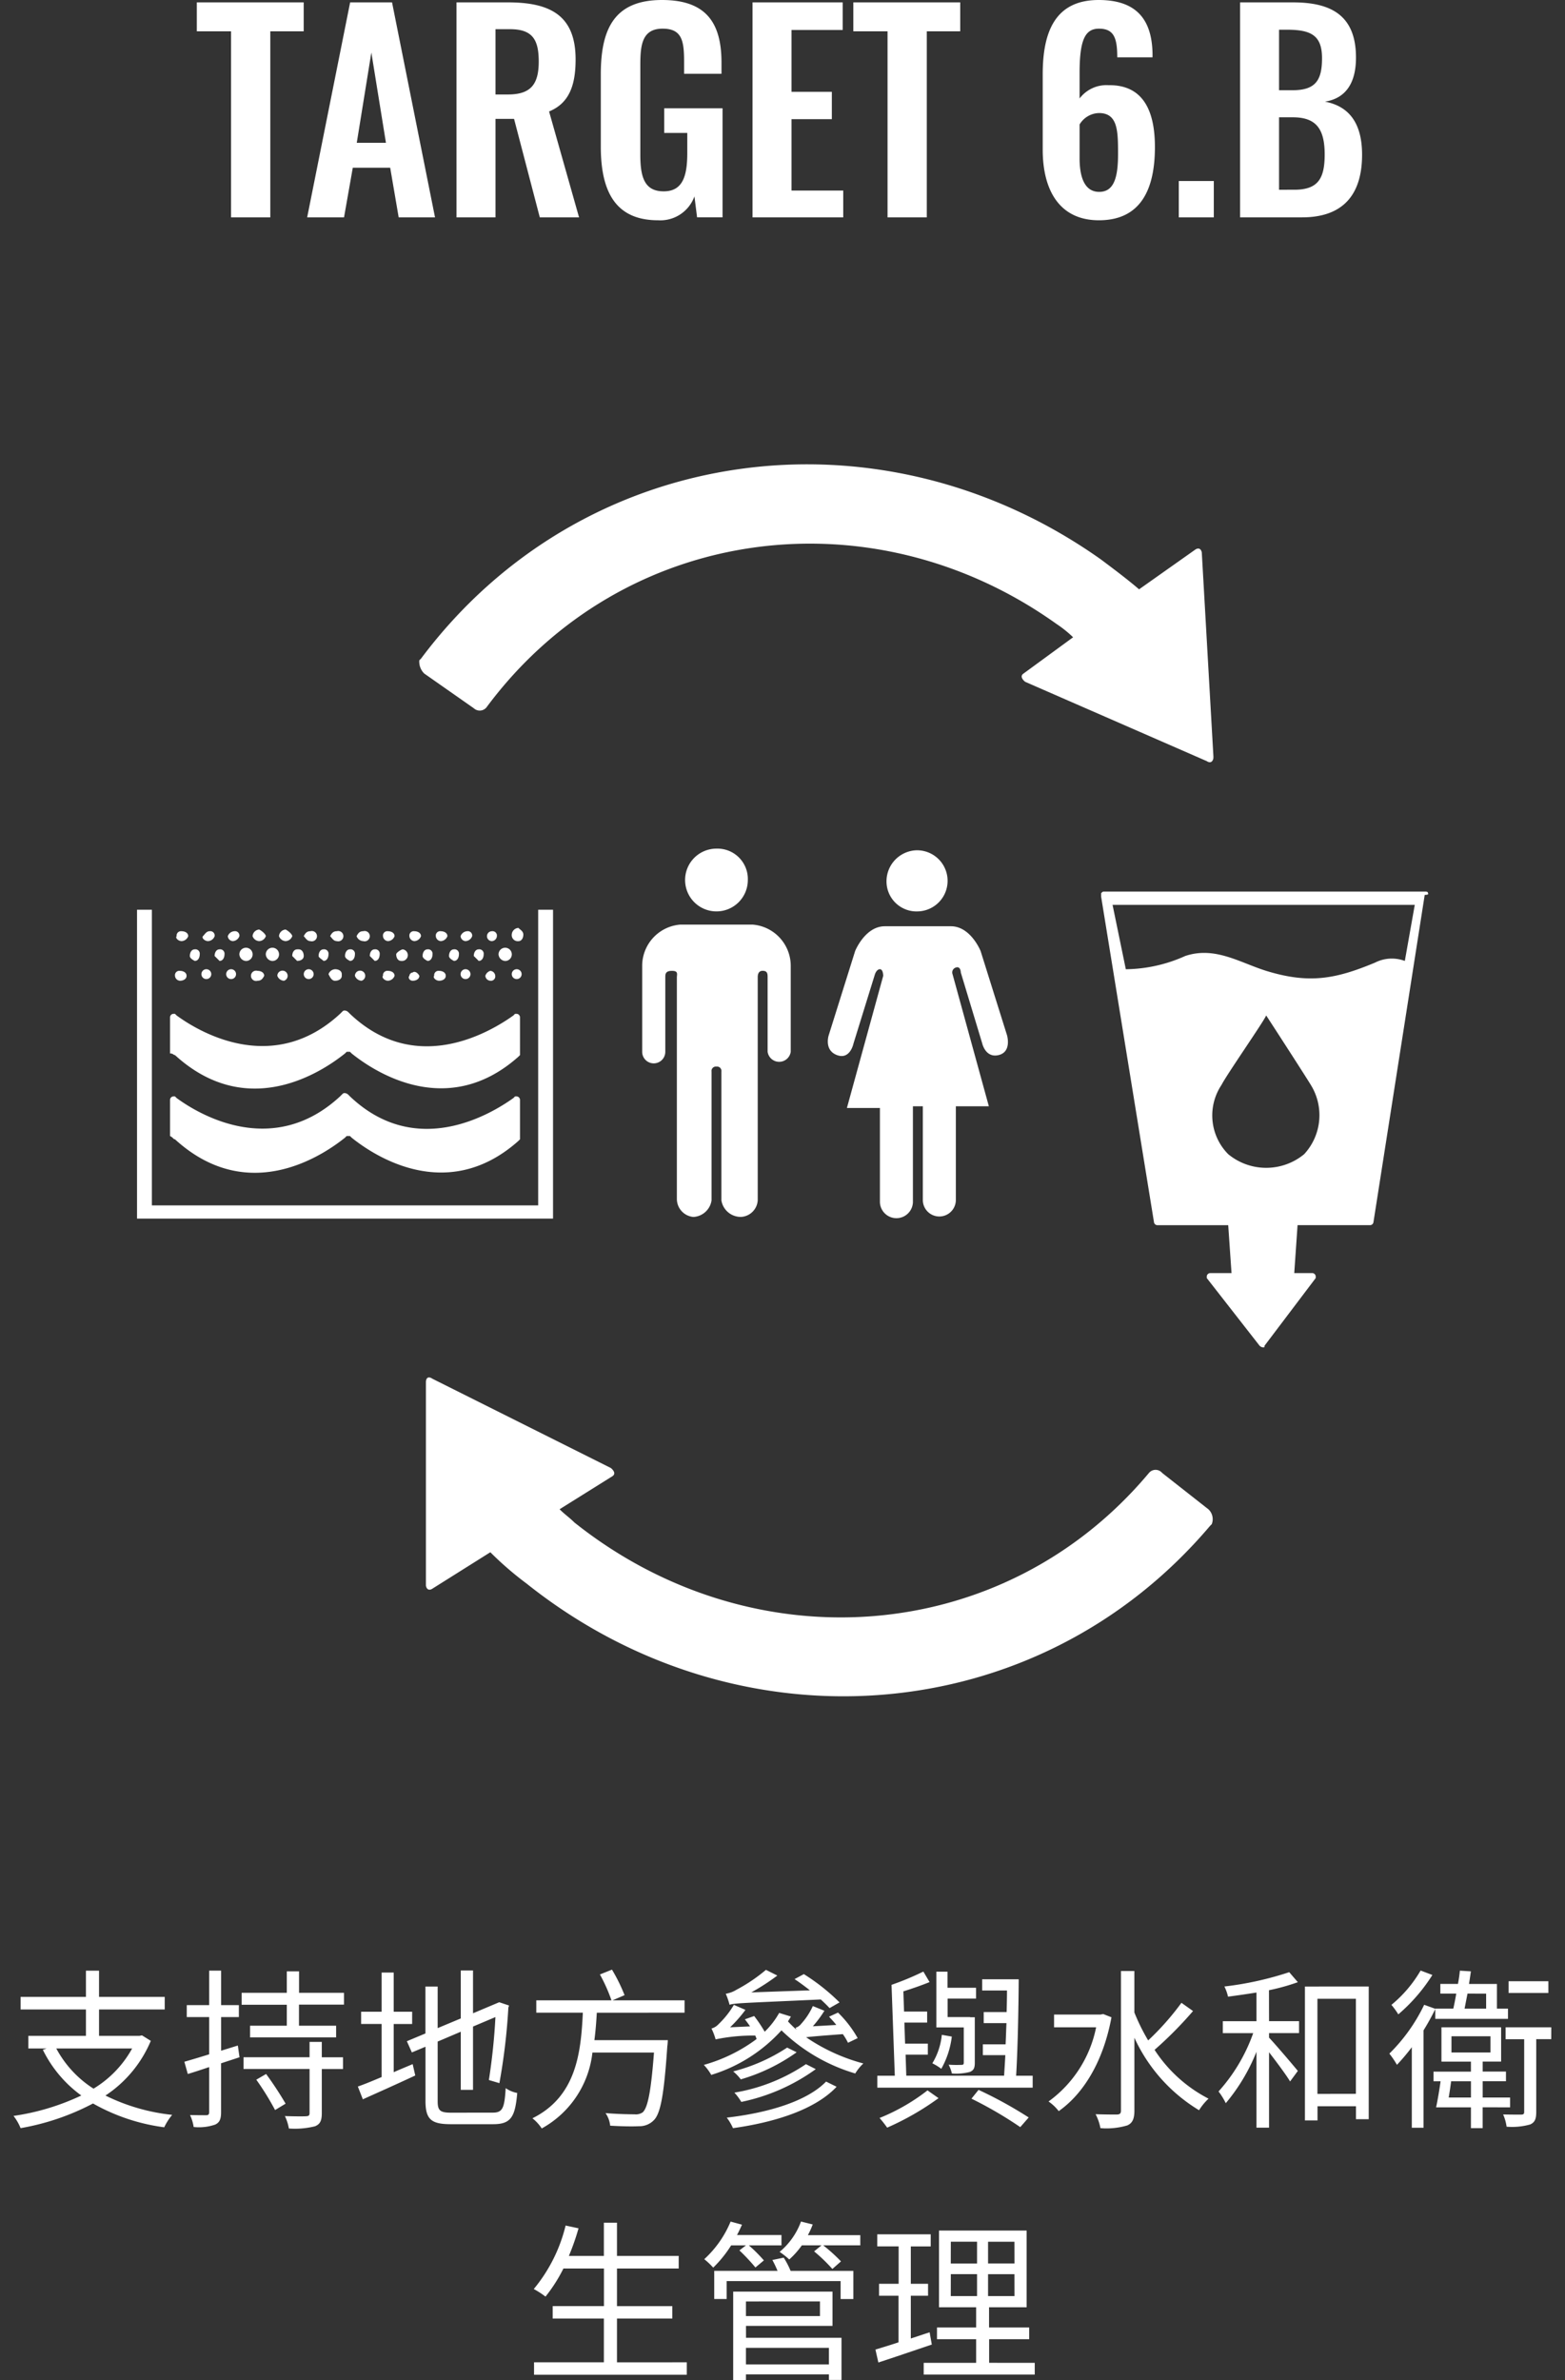
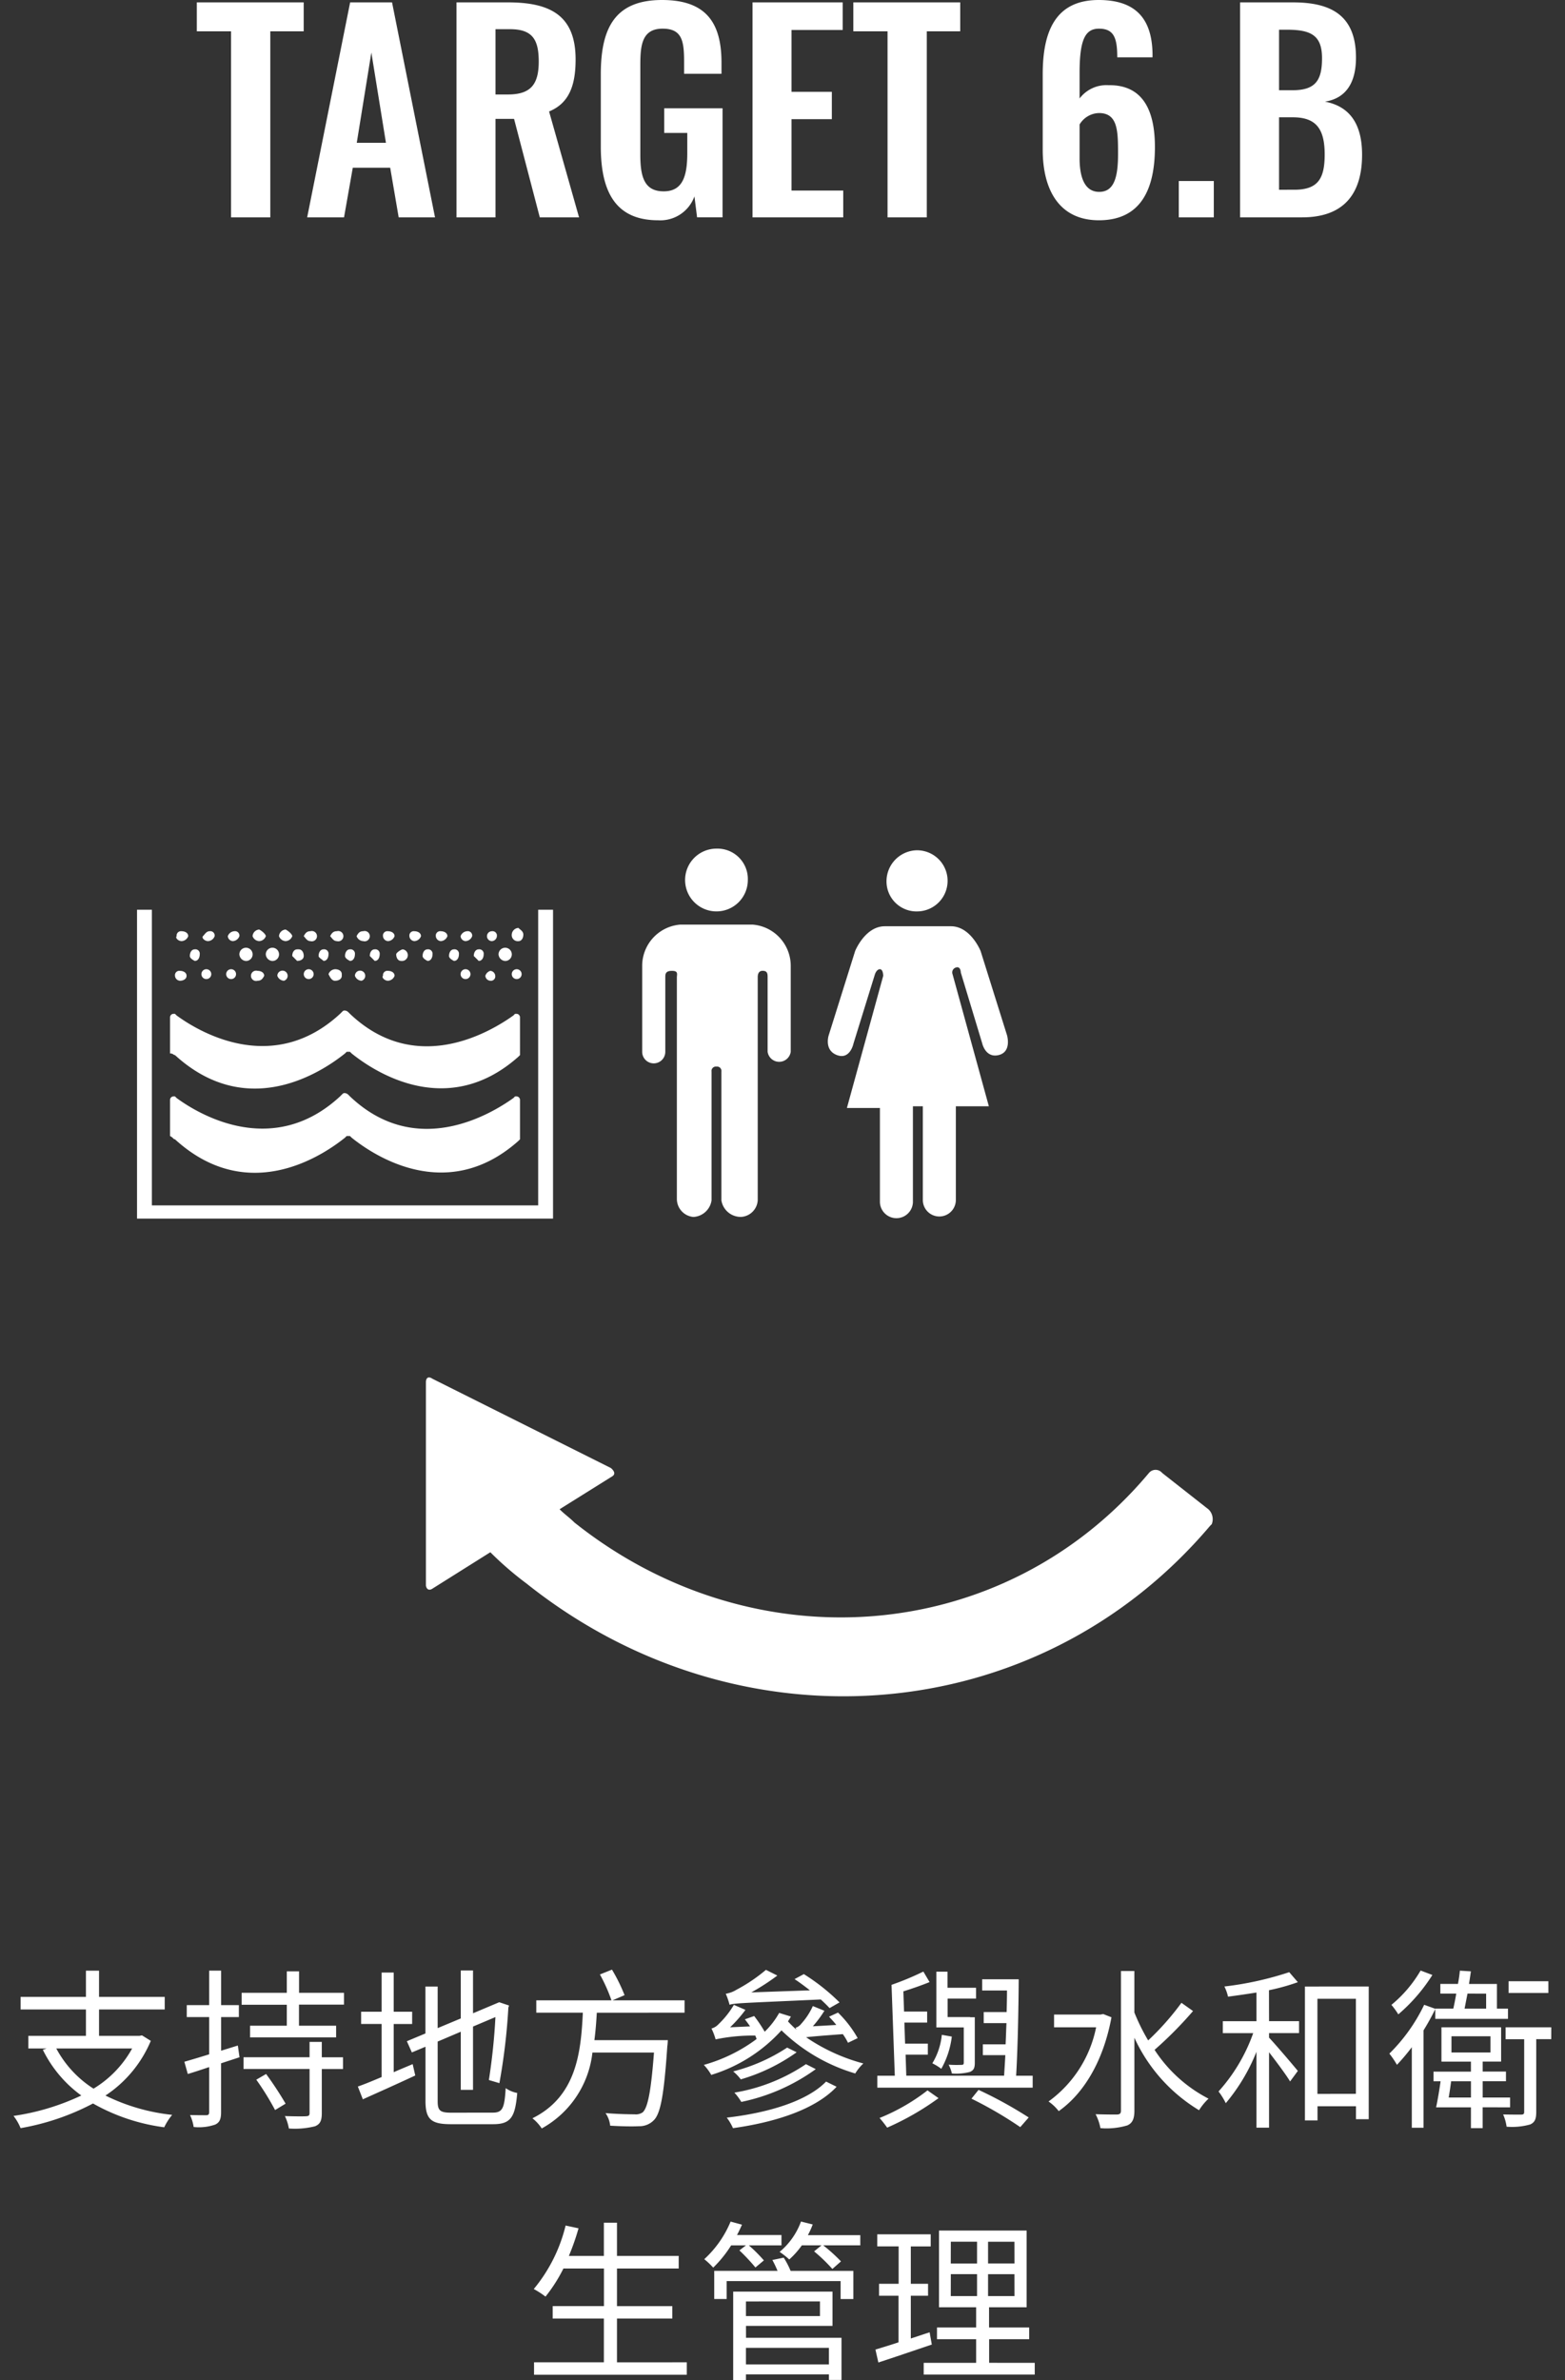
<svg xmlns="http://www.w3.org/2000/svg" width="118" height="179.381" viewBox="0 0 118 179.381">
  <rect x="0" y="0" width="118" height="179.381" fill="#333333" stroke="none" />
  <g id="Group_101587" data-name="Group 101587" transform="translate(-1514 -3894.62)">
    <path id="Path_123143" data-name="Path 123143" d="M9.964,9.995a8.13,8.13,0,0,1-2.912,3.029A8.128,8.128,0,0,1,4.244,9.995Zm.741-.988-.195.039H7.468V7.057h4.953V6.108H7.468V4.132H6.48V6.108H1.553v.949H6.48V9.046H2.138v.949H3.516l-.286.1a9.34,9.34,0,0,0,2.9,3.445A17.883,17.883,0,0,1,1.02,15.078,3.87,3.87,0,0,1,1.553,16a18.423,18.423,0,0,0,5.46-1.859,14.767,14.767,0,0,0,5.369,1.794,4.405,4.405,0,0,1,.6-.936,14.847,14.847,0,0,1-5.031-1.456,9.2,9.2,0,0,0,3.419-4.121Zm7.228.767-1.261.39V7.629h1.339v-.9H16.672v-2.6h-.9v2.6h-1.69v.9h1.69v2.808c-.715.221-1.365.416-1.872.559l.26.923c.481-.143,1.027-.325,1.612-.52v3.38c0,.195-.065.247-.234.247-.143,0-.65,0-1.209-.013a3.332,3.332,0,0,1,.273.9,3.754,3.754,0,0,0,1.625-.182c.325-.156.442-.4.442-.936V11.113l1.391-.455Zm1.391,2.574a20.156,20.156,0,0,1,1.417,2.288l.793-.481a25.97,25.97,0,0,0-1.469-2.236ZM24.264,9.5h-.923v1.157H18.362v.884h4.979v3.315c0,.182-.052.234-.26.247-.182.013-.871.013-1.6-.013a3.567,3.567,0,0,1,.3.936,6.178,6.178,0,0,0,1.976-.169c.377-.156.507-.416.507-.988V11.542h1.6v-.884h-1.6ZM22.548,5.8V4.184h-.923V5.8H18.219v.9h3.406V8.279H18.856v.884h6.487V8.279h-2.8V6.693h3.393V5.8Zm7.137,2.353h1.391V7.226H29.685V4.275h-.91V7.226H27.228v.923h1.547v4c-.676.286-1.3.546-1.794.715l.377.962c1.131-.507,2.587-1.157,3.952-1.794l-.195-.858c-.481.208-.962.4-1.43.611Zm4.329,6.682c-.845,0-1.014-.169-1.014-.871V9.475l1.742-.741v4.381h.923V8.344l1.69-.715a46.212,46.212,0,0,1-.494,4.745l.793.234a46.284,46.284,0,0,0,.676-5.694l.052-.156-.741-.247-1.976.832V4.119h-.923V7.733L33,8.461V5.328h-.923V8.864l-1.4.585.377.845,1.027-.429v4.082c0,1.4.442,1.755,1.911,1.755h3.2c1.352,0,1.651-.572,1.807-2.353a2.226,2.226,0,0,1-.871-.364c-.091,1.495-.221,1.846-.975,1.846ZM51.616,7.3V6.368H46.182l.91-.39a13.094,13.094,0,0,0-.949-1.924l-.91.364a12.405,12.405,0,0,1,.871,1.95H40.436V7.3h3.51c-.143,2.964-.468,6.305-3.8,7.956a3.267,3.267,0,0,1,.7.767,7.47,7.47,0,0,0,3.822-5.72h4.641c-.221,2.925-.468,4.173-.858,4.511a.908.908,0,0,1-.611.143c-.351,0-1.248-.013-2.184-.091a2.015,2.015,0,0,1,.351.949c.858.052,1.716.065,2.171.039A1.5,1.5,0,0,0,49.3,15.4c.507-.507.767-1.911,1.014-5.564.026-.143.039-.468.039-.468H44.817c.091-.689.143-1.378.182-2.067ZM63.3,6.524a15.31,15.31,0,0,0-2.691-2.132l-.7.377c.377.247.78.546,1.157.845l-4.42.156A16.849,16.849,0,0,0,58.61,4.5l-.858-.429a12.542,12.542,0,0,1-2.223,1.5,2.211,2.211,0,0,1-.806.3,5.777,5.777,0,0,1,.286.832c.4-.13,1.014-.13,6.877-.4.26.234.481.455.663.65Zm-1.014,5.967c-1.443,1.482-4.342,2.353-7.488,2.717a3.842,3.842,0,0,1,.468.793c3.25-.455,6.227-1.43,7.813-3.12ZM59.351,9.93a13.438,13.438,0,0,1-4.069,1.794,3.525,3.525,0,0,1,.572.6,13.938,13.938,0,0,0,4.212-2.041Zm1.417,1.248a13.607,13.607,0,0,1-5.395,2.145,4.064,4.064,0,0,1,.52.7,14.624,14.624,0,0,0,5.616-2.47Zm3.9-1.963a8.507,8.507,0,0,0-1.482-1.924L62.51,7.6c.182.2.377.4.546.624l-1.768.1a8.541,8.541,0,0,0,.871-1.17L61.288,6.8A5.182,5.182,0,0,1,60.4,8.149a.833.833,0,0,1-.416.286l.065.143a7.283,7.283,0,0,1-.637-.624c.078-.117.156-.247.221-.364l-.884-.273a6.15,6.15,0,0,1-1.092,1.417,10.442,10.442,0,0,0-.793-1.183l-.7.247c.13.169.26.338.39.533L55.048,8.4a10.193,10.193,0,0,0,1.157-1.313l-.871-.377a6.858,6.858,0,0,1-1.17,1.469,1.113,1.113,0,0,1-.52.312,4.569,4.569,0,0,1,.312.819,13.783,13.783,0,0,1,2.99-.286,2.167,2.167,0,0,1,.1.26,12.093,12.093,0,0,1-3.978,1.95,3.771,3.771,0,0,1,.559.754A11.768,11.768,0,0,0,58.922,8.63a13.421,13.421,0,0,0,5.564,3.25,3.451,3.451,0,0,1,.611-.754A14.031,14.031,0,0,1,60.781,9.15c.4-.052,1.183-.117,2.769-.234a4.747,4.747,0,0,1,.39.65Zm8,1.846c0,.117-.026.169-.169.169a8.577,8.577,0,0,1-.975-.013,2.561,2.561,0,0,1,.247.663,4.193,4.193,0,0,0,1.365-.117c.286-.13.364-.3.364-.7V7.642h-.351V7.629h-1.7V6.238h2.145V5.419H71.441V4.21H70.6v4.2h2.067ZM71.012,8.968a5.051,5.051,0,0,1-.715,2.145,4.257,4.257,0,0,1,.676.416A6.532,6.532,0,0,0,71.766,9.1Zm-1.079,4.186a14.987,14.987,0,0,1-3.614,2.08,8.692,8.692,0,0,1,.572.728,20.675,20.675,0,0,0,3.874-2.223Zm3.315.624a29.8,29.8,0,0,1,3.679,2.145l.637-.728a31.5,31.5,0,0,0-3.783-2.08Zm3.367-1.729c.117-1.911.182-4.979.195-7.267H74.054v.845h1.872c0,.52-.013,1.066-.026,1.625H74.171v.832h1.716c-.026.546-.039,1.079-.065,1.6H74.106V10.5H75.8c-.026.559-.065,1.092-.091,1.547H68.334l-.052-1.586h1.677V9.631H68.243l-.052-1.586h1.716V7.213H68.165l-.052-1.521c.663-.208,1.378-.455,1.976-.7L69.621,4.2a21.33,21.33,0,0,1-2.4,1l.247,6.851H66.15v.9H77.863v-.9ZM83.18,7.4l-.195.039h-3.51V8.4h3.172a9.1,9.1,0,0,1-3.588,5.59,3.415,3.415,0,0,1,.767.728c1.833-1.287,3.354-3.692,3.978-7.072Zm5.9-.845a20.216,20.216,0,0,1-2.509,2.834,15.075,15.075,0,0,1-1.04-2.106V4.158H84.519V14.675c0,.221-.078.286-.3.3-.195,0-.871,0-1.612-.026A3.76,3.76,0,0,1,82.972,16,5.515,5.515,0,0,0,85,15.793c.377-.169.533-.481.533-1.118V9.189a12.413,12.413,0,0,0,4.875,5.46,4.338,4.338,0,0,1,.715-.871A10.712,10.712,0,0,1,87.054,10.1a29.39,29.39,0,0,0,2.9-2.925Zm6.6-.949A16,16,0,0,0,97.857,5l-.65-.754a24.55,24.55,0,0,1-4.888,1.079,3.38,3.38,0,0,1,.273.767c.689-.091,1.417-.195,2.145-.312V7.941H92.2v.9H94.49a13.058,13.058,0,0,1-2.613,4.394,5.23,5.23,0,0,1,.546.884,14.14,14.14,0,0,0,2.314-3.874v5.72h.949V10.281c.559.728,1.287,1.7,1.586,2.2l.585-.793c-.325-.4-1.677-1.989-2.171-2.509V8.838h2.262v-.9H95.686Zm3.653,7.813V6.251h2.9v7.163ZM98.39,5.328V15.416h.949V14.35h2.9v.975h.962v-10Zm18.356-.4h-3v.884h3Zm-9.633-.806a9.584,9.584,0,0,1-2.2,2.587,6.655,6.655,0,0,1,.52.715A13.026,13.026,0,0,0,108,4.457Zm4.94,1.742V6.992h-1.625c.065-.338.143-.728.221-1.131Zm-3.835,1.9H113.7V6.992h-.832V5.133h-2.106c.052-.325.1-.65.143-.949l-.832-.052c-.026.3-.078.65-.143,1H108.6v.728H109.8c-.065.39-.143.793-.221,1.131h-1.365v.013l-.832-.3a13.078,13.078,0,0,1-2.626,3.679,6.454,6.454,0,0,1,.572.845A14.953,14.953,0,0,0,106.45,9.9v6.071h.884V8.63a17.961,17.961,0,0,0,.884-1.6Zm1.014,5.928c.065-.39.13-.819.182-1.222h1.495v1.222Zm.208-4.615h2.938v1.222H109.44Zm4.42,5.356v-.741h-2.067V12.465h1.755v-.728h-1.755v-.754h1.391V8.4h-4.5v2.587h2.223v.754h-2.821v.728h.533c-.091.65-.221,1.43-.338,1.963h2.626V16h.884V14.428ZM116.967,8.4h-3.445v.9h1.4v5.46c0,.169-.039.208-.221.221-.156,0-.728,0-1.365-.013a3.514,3.514,0,0,1,.26.923,5.07,5.07,0,0,0,1.781-.169c.364-.169.455-.429.455-.962V9.293h1.131ZM46.52,33.649v-3.3h4.173v-.936H46.52V26.577h4.654v-.949H46.52v-2.5h-.988v2.5H42.893a17.844,17.844,0,0,0,.728-2.08l-.975-.208a11.851,11.851,0,0,1-2.4,4.784,6.473,6.473,0,0,1,.884.572,11.664,11.664,0,0,0,1.352-2.119h3.055v2.834H41.671v.936h3.861v3.3H40.267v.936H51.785v-.936Zm9.724-8.814-.494.377A14.968,14.968,0,0,1,56.959,26.5l.637-.533a11.555,11.555,0,0,0-1.131-1.131h2.457v-.78H55.568c.143-.26.26-.52.377-.78l-.858-.234A7.973,7.973,0,0,1,53.1,25.875a5.375,5.375,0,0,1,.676.637,9.057,9.057,0,0,0,1.352-1.677ZM62.5,32.557v1.248H56.244V32.557Zm-.676-3.5v1.105H56.244V29.06Zm-5.577,1.846H62.77V28.319H55.282V35h.962v-.442H62.5v.416h.949V31.8h-7.2Zm1.989-4.966a7.922,7.922,0,0,1,.39.819H53.852v2.119h.936V27.526h8.593v1.352h.962V26.759H59.611a6.1,6.1,0,0,0-.52-1Zm2.678-1.872a6.383,6.383,0,0,0,.364-.806l-.884-.221a5.363,5.363,0,0,1-1.612,2.288,5.673,5.673,0,0,1,.728.572,6.364,6.364,0,0,0,.949-1.066h1.482l-.559.455a12.4,12.4,0,0,1,1.378,1.326l.65-.572a12.832,12.832,0,0,0-1.339-1.209h2.795v-.767Zm9.178,7.319-1.417.468V28.631h1.3v-.9h-1.3V24.913h1.5V24h-4.03v.91h1.612v2.821H66.28v.9h1.469v3.51c-.663.221-1.261.4-1.742.546l.221.975c1.157-.377,2.639-.884,4.03-1.352Zm1.6-4.381h1.976v1.651H71.688Zm0-2.444h1.976V26.2H71.688Zm4.8,1.638H74.5V24.562h1.989Zm0,2.457H74.5V27.006h1.989Zm-1.911,5.031V31.907H77.6v-.884H74.574V29.5h2.834V23.717H70.8V29.5H73.6v1.521H70.648v.884H73.6v1.781H69.647v.884h8.372v-.884Z" transform="translate(1514 4039)" fill="#fff" />
    <path id="Path_123146" data-name="Path 123146" d="M17.42,24h2.96V9.98H22.9V7.8H14.84V9.98h2.58Zm5.74,0h2.78l.66-3.74h2.82L30.06,24H32.8L29.56,7.8H26.4Zm3.74-5.62,1.1-6.8,1.1,6.8ZM34.42,24h2.94V16.58h1.4L40.7,24h2.96L41.4,16.02c1.52-.62,2-1.98,2-3.92,0-3.26-1.84-4.3-5.08-4.3h-3.9Zm2.94-9.26V9.82h1.1c1.7,0,2.16.8,2.16,2.44,0,1.74-.62,2.48-2.32,2.48Zm12.26,9.48a2.73,2.73,0,0,0,2.74-1.8l.2,1.58h1.92V15.78h-4.4v1.86h1.74v1.52c0,1.76-.36,2.88-1.78,2.88-1.44,0-1.76-1.06-1.76-2.74V12.52c0-1.48.12-2.74,1.68-2.74,1.46,0,1.62.92,1.62,2.48v.92H54.4v-.84c0-3-1.16-4.72-4.48-4.72-3.56,0-4.62,2.12-4.62,5.6v5.44C45.3,22.08,46.42,24.22,49.62,24.22ZM56.74,24h6.84V21.98h-3.9V16.6h3.04V14.54H59.68V9.88h3.86V7.8h-6.8Zm10.18,0h2.96V9.98H72.4V7.8H64.34V9.98h2.58Zm15.94.22c3.16,0,4.22-2.34,4.22-5.52,0-2.72-.88-4.7-3.5-4.66a2.54,2.54,0,0,0-2.18,1V13.12c0-2.46.4-3.34,1.46-3.34,1.14,0,1.38.72,1.38,2.16H86.9v-.26c-.04-2.62-1.24-4.06-4.06-4.06-3.32,0-4.22,2.46-4.22,5.6V18.9C78.62,21.92,79.86,24.22,82.86,24.22Zm.02-2.14c-1.14,0-1.48-1.18-1.48-2.54V17a1.753,1.753,0,0,1,1.46-.86c1.42,0,1.44,1.34,1.44,3.08C84.3,20.94,84.02,22.08,82.88,22.08Zm6,1.92h2.64V21.26H88.88Zm4.62,0h4.68c3,0,4.52-1.62,4.52-4.72,0-2.28-.9-3.64-2.8-4,1.52-.24,2.34-1.34,2.34-3.32,0-3.2-1.9-4.16-4.74-4.16h-4Zm2.94-9.58V9.86h.6c1.8,0,2.64.42,2.64,2.14,0,1.64-.46,2.42-2.22,2.42Zm0,7.5V16.46h1.04c1.76,0,2.4.88,2.4,2.8,0,1.82-.5,2.66-2.3,2.66Z" transform="translate(1514 3887)" fill="#fff" />
    <g id="Group_99658" data-name="Group 99658" transform="translate(10.7 379)">
      <g id="Group_98966" data-name="Group 98966" transform="translate(1503.3 3538)">
        <rect id="Rectangle_31702" data-name="Rectangle 31702" width="118" height="118" transform="translate(0 0)" fill="none" />
      </g>
      <g id="Group_99032" data-name="Group 99032" transform="translate(1513.631 3550.613)">
        <g id="Group_98977" data-name="Group 98977" transform="translate(21.783 68.813)">
          <path id="Path_119629" data-name="Path 119629" d="M88.1,99.354l-3.485-2.738a.648.648,0,0,0-1,0h0c-10.954,13.07-29.873,14.439-43.316,3.734-.373-.373-.747-.622-1.12-1l3.983-2.489c.373-.249-.124-.622-.124-.622L29.6,89.52c-.373-.249-.5,0-.5.249v.124h0v15.186c0,.124.124.5.5.249h0l4.357-2.738a24.892,24.892,0,0,0,2.738,2.365c15.932,12.7,38.462,11.078,51.532-4.357l.124-.124a1.024,1.024,0,0,0-.249-1.12Z" transform="translate(-29.1 -89.417)" fill="#fff" />
        </g>
        <g id="Group_98978" data-name="Group 98978" transform="translate(21.285 0)">
-           <path id="Path_119630" data-name="Path 119630" d="M29.073,49.9l3.734,2.614a.658.658,0,0,0,1-.124h0c10.207-13.692,29-16.181,42.943-6.224a8.72,8.72,0,0,1,1.245,1L74.257,49.9c-.373.249.124.622.124.622L88.073,56.5c.373.249.5-.124.5-.249v-.124h0L87.7,40.813c0-.124-.124-.5-.5-.249h0L82.97,43.552c-.871-.747-1.867-1.494-2.863-2.241C63.428,29.486,41.023,32.474,28.824,48.78L28.7,48.9a1.255,1.255,0,0,0,.373,1Z" transform="translate(-28.7 -34.133)" fill="#fff" />
-         </g>
+           </g>
        <g id="Group_98979" data-name="Group 98979" transform="translate(73.024 76.509)">
          <path id="Path_119631" data-name="Path 119631" d="M70.433,95.6Z" transform="translate(-70.267 -95.6)" fill="#fff" />
        </g>
        <g id="Group_99024" data-name="Group 99024" transform="translate(0 33.566)">
          <g id="Group_98980" data-name="Group 98980">
            <path id="Path_119632" data-name="Path 119632" d="M41.847,61.1V83.381H12.72V61.1H11.6V84.376H42.967V61.1Z" transform="translate(-11.6 -61.1)" fill="#fff" />
          </g>
          <g id="Group_98981" data-name="Group 98981" transform="translate(2.489 7.593)">
            <path id="Path_119633" data-name="Path 119633" d="M13.973,70.561h0c5.726,5.228,11.576.871,12.821-.124l.124-.124h.249l.124.124c1.245,1,6.97,5.228,12.572.249l.124-.124V67.7a.268.268,0,0,0-.249-.249h-.124l-.124.124c-1.743,1.245-7.344,4.605-12.323-.124l-.124-.124a.435.435,0,0,0-.249-.124c-.124,0-.124,0-.249.124l-.124.124c-4.979,4.605-10.456,1.494-12.323.124l-.124-.124h-.124a.268.268,0,0,0-.249.249v2.738h0C13.849,70.436,13.849,70.561,13.973,70.561Z" transform="translate(-13.6 -67.2)" fill="#fff" />
          </g>
          <g id="Group_98982" data-name="Group 98982" transform="translate(2.489 13.816)">
            <path id="Path_119634" data-name="Path 119634" d="M13.973,75.685h0c5.726,5.228,11.576.871,12.821-.124l.124-.124h.249l.124.124c1.245,1,6.97,5.228,12.572.249l.124-.124V72.7a.268.268,0,0,0-.249-.249h-.124l-.124.124c-1.743,1.245-7.344,4.605-12.323-.124l-.124-.124a.435.435,0,0,0-.249-.124c-.124,0-.124,0-.249.124l-.124.124c-4.979,4.605-10.456,1.494-12.323.124l-.124-.124h-.124a.268.268,0,0,0-.249.249v2.738h0C13.849,75.561,13.849,75.685,13.973,75.685Z" transform="translate(-13.6 -72.2)" fill="#fff" />
          </g>
          <g id="Group_98983" data-name="Group 98983" transform="translate(2.863 4.605)">
            <path id="Path_119635" data-name="Path 119635" d="M14.273,65.547c.249,0,.5-.124.5-.373h0c0-.249-.249-.373-.5-.373a.33.33,0,0,0-.373.373A.4.4,0,0,0,14.273,65.547Z" transform="translate(-13.9 -64.8)" fill="#fff" />
          </g>
          <g id="Group_98984" data-name="Group 98984" transform="translate(4.854 4.481)">
            <circle id="Ellipse_489" data-name="Ellipse 489" cx="0.373" cy="0.373" r="0.373" fill="#fff" />
          </g>
          <g id="Group_98985" data-name="Group 98985" transform="translate(6.722 4.481)">
            <circle id="Ellipse_490" data-name="Ellipse 490" cx="0.373" cy="0.373" r="0.373" fill="#fff" />
          </g>
          <g id="Group_98986" data-name="Group 98986" transform="translate(8.589 4.605)">
            <path id="Path_119636" data-name="Path 119636" d="M19,65.547c.249,0,.373-.124.5-.373h0c0-.249-.249-.373-.5-.373a.389.389,0,1,0,0,.747Z" transform="translate(-18.5 -64.8)" fill="#fff" />
          </g>
          <g id="Group_98987" data-name="Group 98987" transform="translate(10.58 4.605)">
            <path id="Path_119637" data-name="Path 119637" d="M20.6,65.547a.389.389,0,1,0-.5-.373A.556.556,0,0,0,20.6,65.547Z" transform="translate(-20.1 -64.8)" fill="#fff" />
          </g>
          <g id="Group_98988" data-name="Group 98988" transform="translate(12.572 4.481)">
            <circle id="Ellipse_491" data-name="Ellipse 491" cx="0.373" cy="0.373" r="0.373" fill="#fff" />
          </g>
          <g id="Group_98989" data-name="Group 98989" transform="translate(14.439 4.481)">
            <path id="Path_119638" data-name="Path 119638" d="M23.7,65.571c.249,0,.5-.124.5-.373v-.124c0-.249-.249-.373-.5-.373a.556.556,0,0,0-.5.373c.124.249.249.5.5.5Z" transform="translate(-23.2 -64.7)" fill="#fff" />
          </g>
          <g id="Group_98990" data-name="Group 98990" transform="translate(16.43 4.605)">
            <path id="Path_119639" data-name="Path 119639" d="M25.3,65.547a.389.389,0,1,0-.5-.373.556.556,0,0,0,.5.373Z" transform="translate(-24.8 -64.8)" fill="#fff" />
          </g>
          <g id="Group_98991" data-name="Group 98991" transform="translate(18.513 4.605)">
            <path id="Path_119640" data-name="Path 119640" d="M26.88,65.547a.556.556,0,0,0,.5-.373c0-.249-.249-.373-.5-.373a.33.33,0,0,0-.373.373c-.124.124.124.373.373.373Z" transform="translate(-26.473 -64.8)" fill="#fff" />
          </g>
          <g id="Group_98992" data-name="Group 98992" transform="translate(20.489 4.681)">
-             <path id="Path_119641" data-name="Path 119641" d="M28.359,65.532c.249,0,.5-.124.5-.373h0c-.124-.249-.373-.373-.5-.249a.268.268,0,0,0-.249.249c-.124.124,0,.373.249.373Z" transform="translate(-28.061 -64.861)" fill="#fff" />
-           </g>
+             </g>
          <g id="Group_98993" data-name="Group 98993" transform="translate(22.372 4.605)">
-             <path id="Path_119642" data-name="Path 119642" d="M29.98,65.547c.249,0,.5-.124.5-.373h0c0-.249-.249-.373-.5-.373a.33.33,0,0,0-.373.373C29.482,65.3,29.731,65.547,29.98,65.547Z" transform="translate(-29.573 -64.8)" fill="#fff" />
-           </g>
+             </g>
          <g id="Group_98994" data-name="Group 98994" transform="translate(24.397 4.481)">
            <circle id="Ellipse_492" data-name="Ellipse 492" cx="0.373" cy="0.373" r="0.373" fill="#fff" />
          </g>
          <g id="Group_98995" data-name="Group 98995" transform="translate(26.264 4.605)">
            <path id="Path_119643" data-name="Path 119643" d="M33.073,65.547a.33.33,0,0,0,.373-.373h0a.4.4,0,0,0-.373-.373.561.561,0,0,0-.373.373A.4.4,0,0,0,33.073,65.547Z" transform="translate(-32.7 -64.8)" fill="#fff" />
          </g>
          <g id="Group_98996" data-name="Group 98996" transform="translate(28.255 4.481)">
            <circle id="Ellipse_493" data-name="Ellipse 493" cx="0.373" cy="0.373" r="0.373" fill="#fff" />
          </g>
          <g id="Group_98997" data-name="Group 98997" transform="translate(3.983 2.987)">
            <path id="Path_119644" data-name="Path 119644" d="M15.173,64.371c.249,0,.373-.249.373-.5a.33.33,0,0,0-.373-.373c-.249,0-.373.249-.373.5Q14.8,64.185,15.173,64.371Z" transform="translate(-14.8 -63.5)" fill="#fff" />
          </g>
          <g id="Group_98998" data-name="Group 98998" transform="translate(5.85 2.987)">
-             <path id="Path_119645" data-name="Path 119645" d="M16.673,64.371c.249,0,.373-.249.373-.5a.33.33,0,0,0-.373-.373c-.249,0-.373.249-.373.5Z" transform="translate(-16.3 -63.5)" fill="#fff" />
-           </g>
+             </g>
          <g id="Group_98999" data-name="Group 98999" transform="translate(7.717 2.863)">
            <path id="Path_119646" data-name="Path 119646" d="M18.3,64.4a.5.5,0,1,0-.5-.5.535.535,0,0,0,.5.5Z" transform="translate(-17.8 -63.4)" fill="#fff" />
          </g>
          <g id="Group_99000" data-name="Group 99000" transform="translate(9.709 2.863)">
            <path id="Path_119647" data-name="Path 119647" d="M19.9,64.4a.5.5,0,1,0-.5-.5.535.535,0,0,0,.5.5Z" transform="translate(-19.4 -63.4)" fill="#fff" />
          </g>
          <g id="Group_99001" data-name="Group 99001" transform="translate(11.7 2.987)">
            <path id="Path_119648" data-name="Path 119648" d="M21.373,64.371c.249,0,.5-.124.5-.373s-.124-.5-.373-.5h-.124c-.249,0-.373.249-.373.5Z" transform="translate(-21 -63.5)" fill="#fff" />
          </g>
          <g id="Group_99002" data-name="Group 99002" transform="translate(13.692 2.987)">
            <path id="Path_119649" data-name="Path 119649" d="M22.973,64.371c.249,0,.373-.249.373-.5a.33.33,0,0,0-.373-.373c-.249,0-.373.249-.373.5C22.6,64.122,22.849,64.247,22.973,64.371Z" transform="translate(-22.6 -63.5)" fill="#fff" />
          </g>
          <g id="Group_99003" data-name="Group 99003" transform="translate(15.684 2.987)">
            <path id="Path_119650" data-name="Path 119650" d="M24.573,64.371c.249,0,.373-.249.373-.5a.33.33,0,0,0-.373-.373c-.249,0-.373.249-.373.5Q24.2,64.185,24.573,64.371Z" transform="translate(-24.2 -63.5)" fill="#fff" />
          </g>
          <g id="Group_99004" data-name="Group 99004" transform="translate(17.551 2.987)">
            <path id="Path_119651" data-name="Path 119651" d="M26.073,64.371c.249,0,.373-.249.373-.5a.33.33,0,0,0-.373-.373c-.249,0-.373.249-.373.5Z" transform="translate(-25.7 -63.5)" fill="#fff" />
          </g>
          <g id="Group_99005" data-name="Group 99005" transform="translate(19.542 2.987)">
            <path id="Path_119652" data-name="Path 119652" d="M27.673,64.371A.44.44,0,1,0,27.8,63.5c-.124,0-.5.249-.5.373h0C27.3,64.122,27.424,64.371,27.673,64.371Z" transform="translate(-27.3 -63.5)" fill="#fff" />
          </g>
          <g id="Group_99006" data-name="Group 99006" transform="translate(21.534 2.987)">
            <path id="Path_119653" data-name="Path 119653" d="M29.273,64.371c.249,0,.373-.249.373-.5a.33.33,0,0,0-.373-.373c-.249,0-.373.249-.373.5Q28.9,64.185,29.273,64.371Z" transform="translate(-28.9 -63.5)" fill="#fff" />
          </g>
          <g id="Group_99007" data-name="Group 99007" transform="translate(23.525 2.987)">
            <path id="Path_119654" data-name="Path 119654" d="M30.873,64.371c.249,0,.373-.249.373-.5a.33.33,0,0,0-.373-.373c-.249,0-.373.249-.373.5Q30.5,64.185,30.873,64.371Z" transform="translate(-30.5 -63.5)" fill="#fff" />
          </g>
          <g id="Group_99008" data-name="Group 99008" transform="translate(25.392 2.987)">
            <path id="Path_119655" data-name="Path 119655" d="M32.373,64.371c.249,0,.373-.249.373-.5a.33.33,0,0,0-.373-.373c-.249,0-.373.249-.373.5Z" transform="translate(-32 -63.5)" fill="#fff" />
          </g>
          <g id="Group_99009" data-name="Group 99009" transform="translate(27.259 2.863)">
            <path id="Path_119656" data-name="Path 119656" d="M34,64.4a.5.5,0,1,0-.5-.5.535.535,0,0,0,.5.5Z" transform="translate(-33.5 -63.4)" fill="#fff" />
          </g>
          <g id="Group_99010" data-name="Group 99010" transform="translate(2.954 1.618)">
            <path id="Path_119657" data-name="Path 119657" d="M14.38,63.147a.556.556,0,0,0,.5-.373c0-.249-.249-.373-.5-.373a.33.33,0,0,0-.373.373C13.882,62.9,14.131,63.147,14.38,63.147Z" transform="translate(-13.973 -62.4)" fill="#fff" />
          </g>
          <g id="Group_99011" data-name="Group 99011" transform="translate(4.946 1.618)">
            <path id="Path_119658" data-name="Path 119658" d="M15.98,63.147a.556.556,0,0,0,.5-.373A.33.33,0,0,0,16.1,62.4h0c-.249,0-.373.249-.5.373S15.731,63.147,15.98,63.147Z" transform="translate(-15.573 -62.4)" fill="#fff" />
          </g>
          <g id="Group_99012" data-name="Group 99012" transform="translate(6.846 1.618)">
            <path id="Path_119659" data-name="Path 119659" d="M17.473,63.147a.556.556,0,0,0,.5-.373A.33.33,0,0,0,17.6,62.4h0a.556.556,0,0,0-.5.373A.4.4,0,0,0,17.473,63.147Z" transform="translate(-17.1 -62.4)" fill="#fff" />
          </g>
          <g id="Group_99013" data-name="Group 99013" transform="translate(8.713 1.494)">
            <path id="Path_119660" data-name="Path 119660" d="M19.1,63.171a.556.556,0,0,0,.5-.373c0-.124-.249-.373-.5-.5a.535.535,0,0,0-.5.5h0A.556.556,0,0,0,19.1,63.171Z" transform="translate(-18.6 -62.3)" fill="#fff" />
          </g>
          <g id="Group_99014" data-name="Group 99014" transform="translate(10.705 1.494)">
            <path id="Path_119661" data-name="Path 119661" d="M20.7,63.171a.556.556,0,0,0,.5-.373c0-.124-.249-.373-.5-.5a.535.535,0,0,0-.5.5h0A.556.556,0,0,0,20.7,63.171Z" transform="translate(-20.2 -62.3)" fill="#fff" />
          </g>
          <g id="Group_99015" data-name="Group 99015" transform="translate(12.572 1.618)">
            <path id="Path_119662" data-name="Path 119662" d="M22.2,63.147a.389.389,0,1,0,0-.747c-.249,0-.373.124-.5.373h0C21.824,62.9,21.949,63.147,22.2,63.147Z" transform="translate(-21.7 -62.4)" fill="#fff" />
          </g>
          <g id="Group_99016" data-name="Group 99016" transform="translate(14.563 1.618)">
            <path id="Path_119663" data-name="Path 119663" d="M23.8,63.147a.389.389,0,1,0,0-.747c-.249,0-.373.124-.5.373h0C23.424,62.9,23.549,63.147,23.8,63.147Z" transform="translate(-23.3 -62.4)" fill="#fff" />
          </g>
          <g id="Group_99017" data-name="Group 99017" transform="translate(16.555 1.618)">
            <path id="Path_119664" data-name="Path 119664" d="M25.4,63.147a.389.389,0,1,0,0-.747c-.249,0-.373.124-.5.373h0A.556.556,0,0,0,25.4,63.147Z" transform="translate(-24.9 -62.4)" fill="#fff" />
          </g>
          <g id="Group_99018" data-name="Group 99018" transform="translate(18.546 1.618)">
            <path id="Path_119665" data-name="Path 119665" d="M26.873,63.147a.556.556,0,0,0,.5-.373c0-.249-.249-.373-.5-.373a.33.33,0,0,0-.373.373A.4.4,0,0,0,26.873,63.147Z" transform="translate(-26.5 -62.4)" fill="#fff" />
          </g>
          <g id="Group_99019" data-name="Group 99019" transform="translate(20.538 1.618)">
            <path id="Path_119666" data-name="Path 119666" d="M28.473,63.147a.556.556,0,0,0,.5-.373c0-.249-.249-.373-.5-.373a.33.33,0,0,0-.373.373A.4.4,0,0,0,28.473,63.147Z" transform="translate(-28.1 -62.4)" fill="#fff" />
          </g>
          <g id="Group_99020" data-name="Group 99020" transform="translate(22.53 1.618)">
            <path id="Path_119667" data-name="Path 119667" d="M30.073,63.147a.556.556,0,0,0,.5-.373c0-.249-.249-.373-.5-.373a.33.33,0,0,0-.373.373A.4.4,0,0,0,30.073,63.147Z" transform="translate(-29.7 -62.4)" fill="#fff" />
          </g>
          <g id="Group_99021" data-name="Group 99021" transform="translate(24.397 1.618)">
            <path id="Path_119668" data-name="Path 119668" d="M31.573,63.147a.556.556,0,0,0,.5-.373A.33.33,0,0,0,31.7,62.4h0a.556.556,0,0,0-.5.373A.4.4,0,0,0,31.573,63.147Z" transform="translate(-31.2 -62.4)" fill="#fff" />
          </g>
          <g id="Group_99022" data-name="Group 99022" transform="translate(26.388 1.618)">
            <path id="Path_119669" data-name="Path 119669" d="M33.173,63.147a.4.4,0,0,0,.373-.373.33.33,0,0,0-.373-.373h0a.373.373,0,0,0,0,.747Z" transform="translate(-32.8 -62.4)" fill="#fff" />
          </g>
          <g id="Group_99023" data-name="Group 99023" transform="translate(28.255 1.369)">
            <path id="Path_119670" data-name="Path 119670" d="M34.8,63.2c.249,0,.373-.249.373-.5h0c0-.249-.249-.373-.373-.5a.535.535,0,0,0-.5.5h0a.456.456,0,0,0,.5.5Z" transform="translate(-34.3 -62.2)" fill="#fff" />
          </g>
        </g>
        <g id="Group_99030" data-name="Group 99030" transform="translate(38.089 28.961)">
          <g id="Group_99027" data-name="Group 99027">
            <g id="Group_99025" data-name="Group 99025" transform="translate(3.236)">
              <path id="Path_119671" data-name="Path 119671" d="M47.165,62.13a2.363,2.363,0,0,0,2.365-2.365A2.289,2.289,0,0,0,47.165,57.4,2.363,2.363,0,0,0,44.8,59.765h0a2.363,2.363,0,0,0,2.365,2.365" transform="translate(-44.8 -57.4)" fill="#fff" />
            </g>
            <g id="Group_99026" data-name="Group 99026" transform="translate(0 5.726)">
              <path id="Path_119672" data-name="Path 119672" d="M50.54,62H45.063A3.119,3.119,0,0,0,42.2,65.112v6.473a.871.871,0,0,0,1.743,0h0v-5.6c0-.249,0-.5.5-.5s.373.249.373.5V82.662a1.363,1.363,0,0,0,1.245,1.369,1.463,1.463,0,0,0,1.369-1.245h0V73.078A.33.33,0,0,1,47.8,72.7h0a.33.33,0,0,1,.373.373h0v9.709a1.478,1.478,0,0,0,1.494,1.245,1.334,1.334,0,0,0,1.245-1.245v-16.8c0-.124,0-.5.373-.5s.373.249.373.5v5.6a.88.88,0,0,0,1.743,0V65.112A3.119,3.119,0,0,0,50.54,62" transform="translate(-42.2 -62)" fill="#fff" />
            </g>
          </g>
          <g id="Group_99028" data-name="Group 99028" transform="translate(18.422 0.115)">
            <path id="Path_119673" data-name="Path 119673" d="M59.365,62.107a2.3,2.3,0,1,0-.124-4.605A2.34,2.34,0,0,0,57,59.867a2.262,2.262,0,0,0,2.365,2.24Z" transform="translate(-57 -57.492)" fill="#fff" />
          </g>
          <g id="Group_99029" data-name="Group 99029" transform="translate(13.997 5.85)">
            <path id="Path_119674" data-name="Path 119674" d="M64.965,63.967S64.218,62.1,62.724,62.1H57.746c-1.494,0-2.241,1.867-2.241,1.867l-1.992,6.348s-.373,1.12.622,1.494,1.245-.871,1.245-.871L57,65.71s.124-.373.373-.373.249.5.249.5l-2.738,9.958h2.489v7.095a1.245,1.245,0,0,0,2.489,0V75.667h.747v7.095a1.245,1.245,0,0,0,2.489,0V75.667h2.489L62.849,65.71a.386.386,0,0,1,.249-.5c.373-.124.373.373.373.373l1.618,5.352s.249,1.12,1.245.871.622-1.494.622-1.494Z" transform="translate(-53.445 -62.1)" fill="#fff" />
          </g>
        </g>
        <g id="Group_99031" data-name="Group 99031" transform="translate(72.692 32.197)">
-           <path id="Path_119675" data-name="Path 119675" d="M94.646,60.124c0-.124-.124-.124-.249-.124H70.249c-.124,0-.124,0-.249.124v.249l3.983,24.521a.268.268,0,0,0,.249.249h5.352l.249,3.61H78.215a.268.268,0,0,0-.249.249v.124h0l3.983,5.1h0a.435.435,0,0,0,.249.124c.124,0,.124,0,.124-.124h0l3.859-5.1h0V89a.268.268,0,0,0-.249-.249H84.563l.249-3.61h5.477a.268.268,0,0,0,.249-.249L94.4,60.249C94.77,60.249,94.646,60.124,94.646,60.124ZM85.31,79.791a4.5,4.5,0,0,1-5.726,0,4.143,4.143,0,0,1-.5-5.228c.373-.747,3.236-4.854,3.361-5.228h0c.249.373,2.987,4.605,3.361,5.228A4.328,4.328,0,0,1,85.31,79.791ZM92.9,65.228a2.787,2.787,0,0,0-2.241.124c-2.987,1.245-4.979,1.618-8.215.622-1.992-.622-3.859-1.867-6.1-1.12a11.188,11.188,0,0,1-4.481,1l-1-4.854H93.65Z" transform="translate(-70 -60)" fill="#fff" />
-         </g>
+           </g>
      </g>
    </g>
  </g>
</svg>